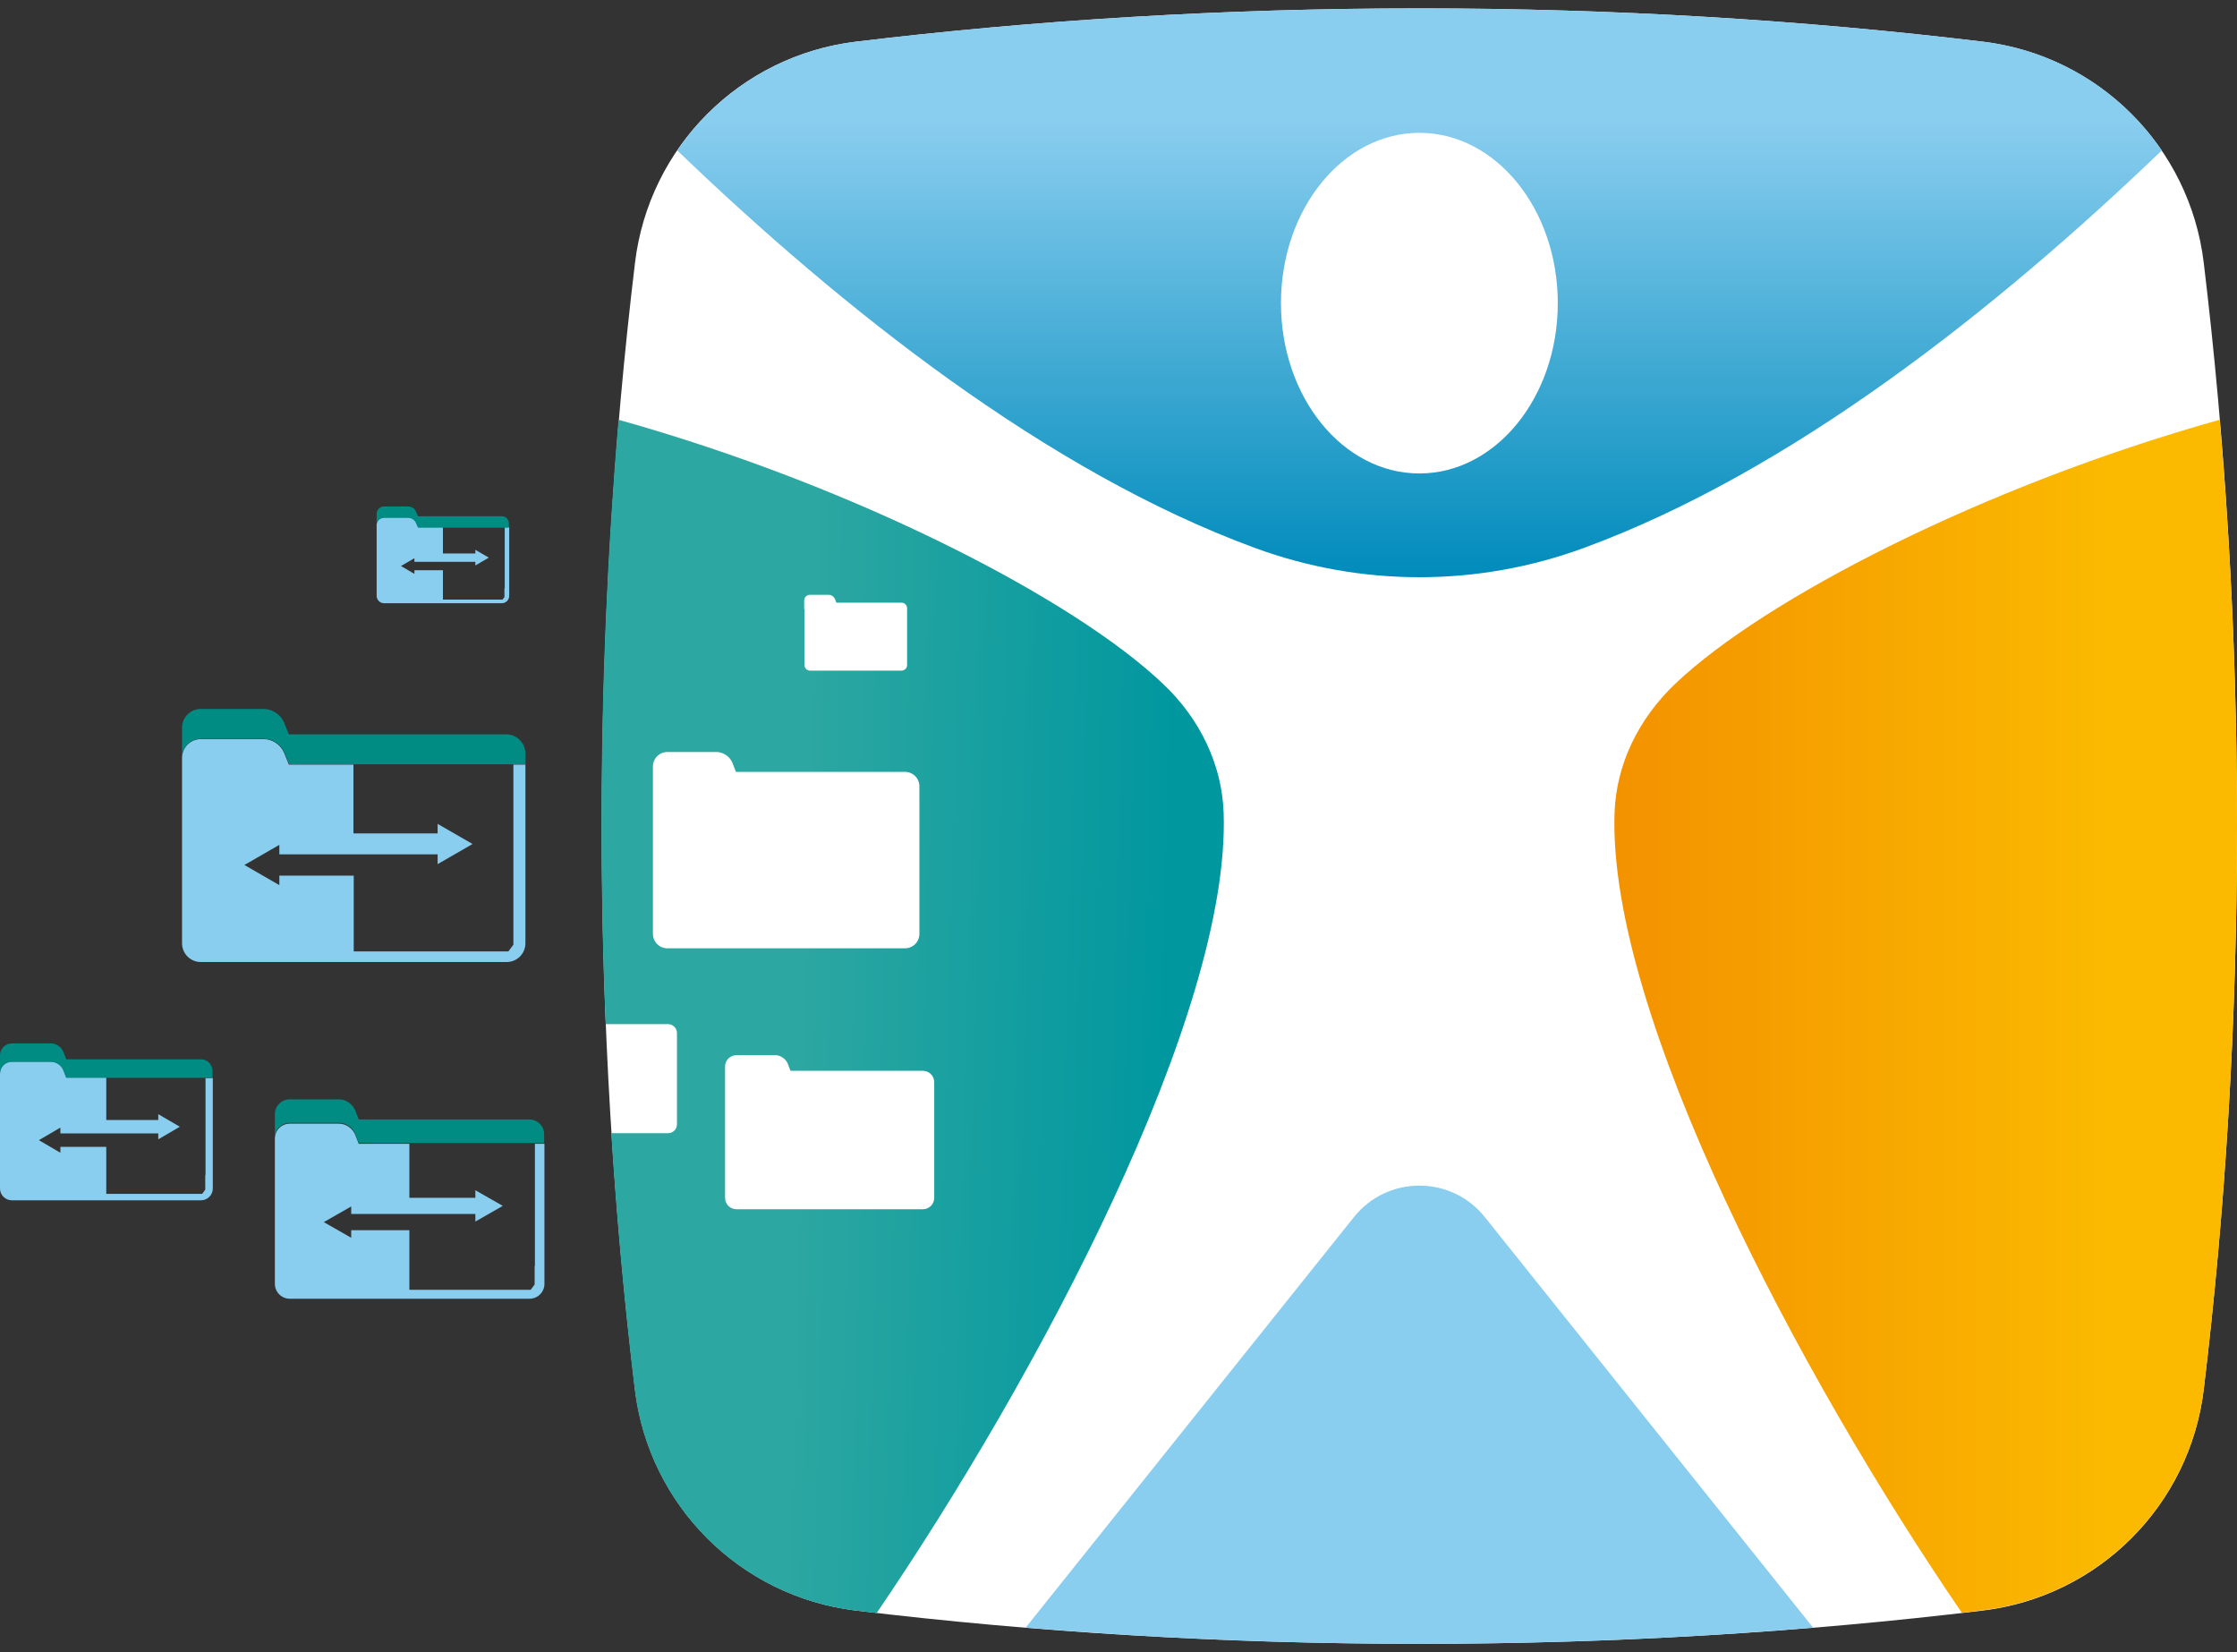
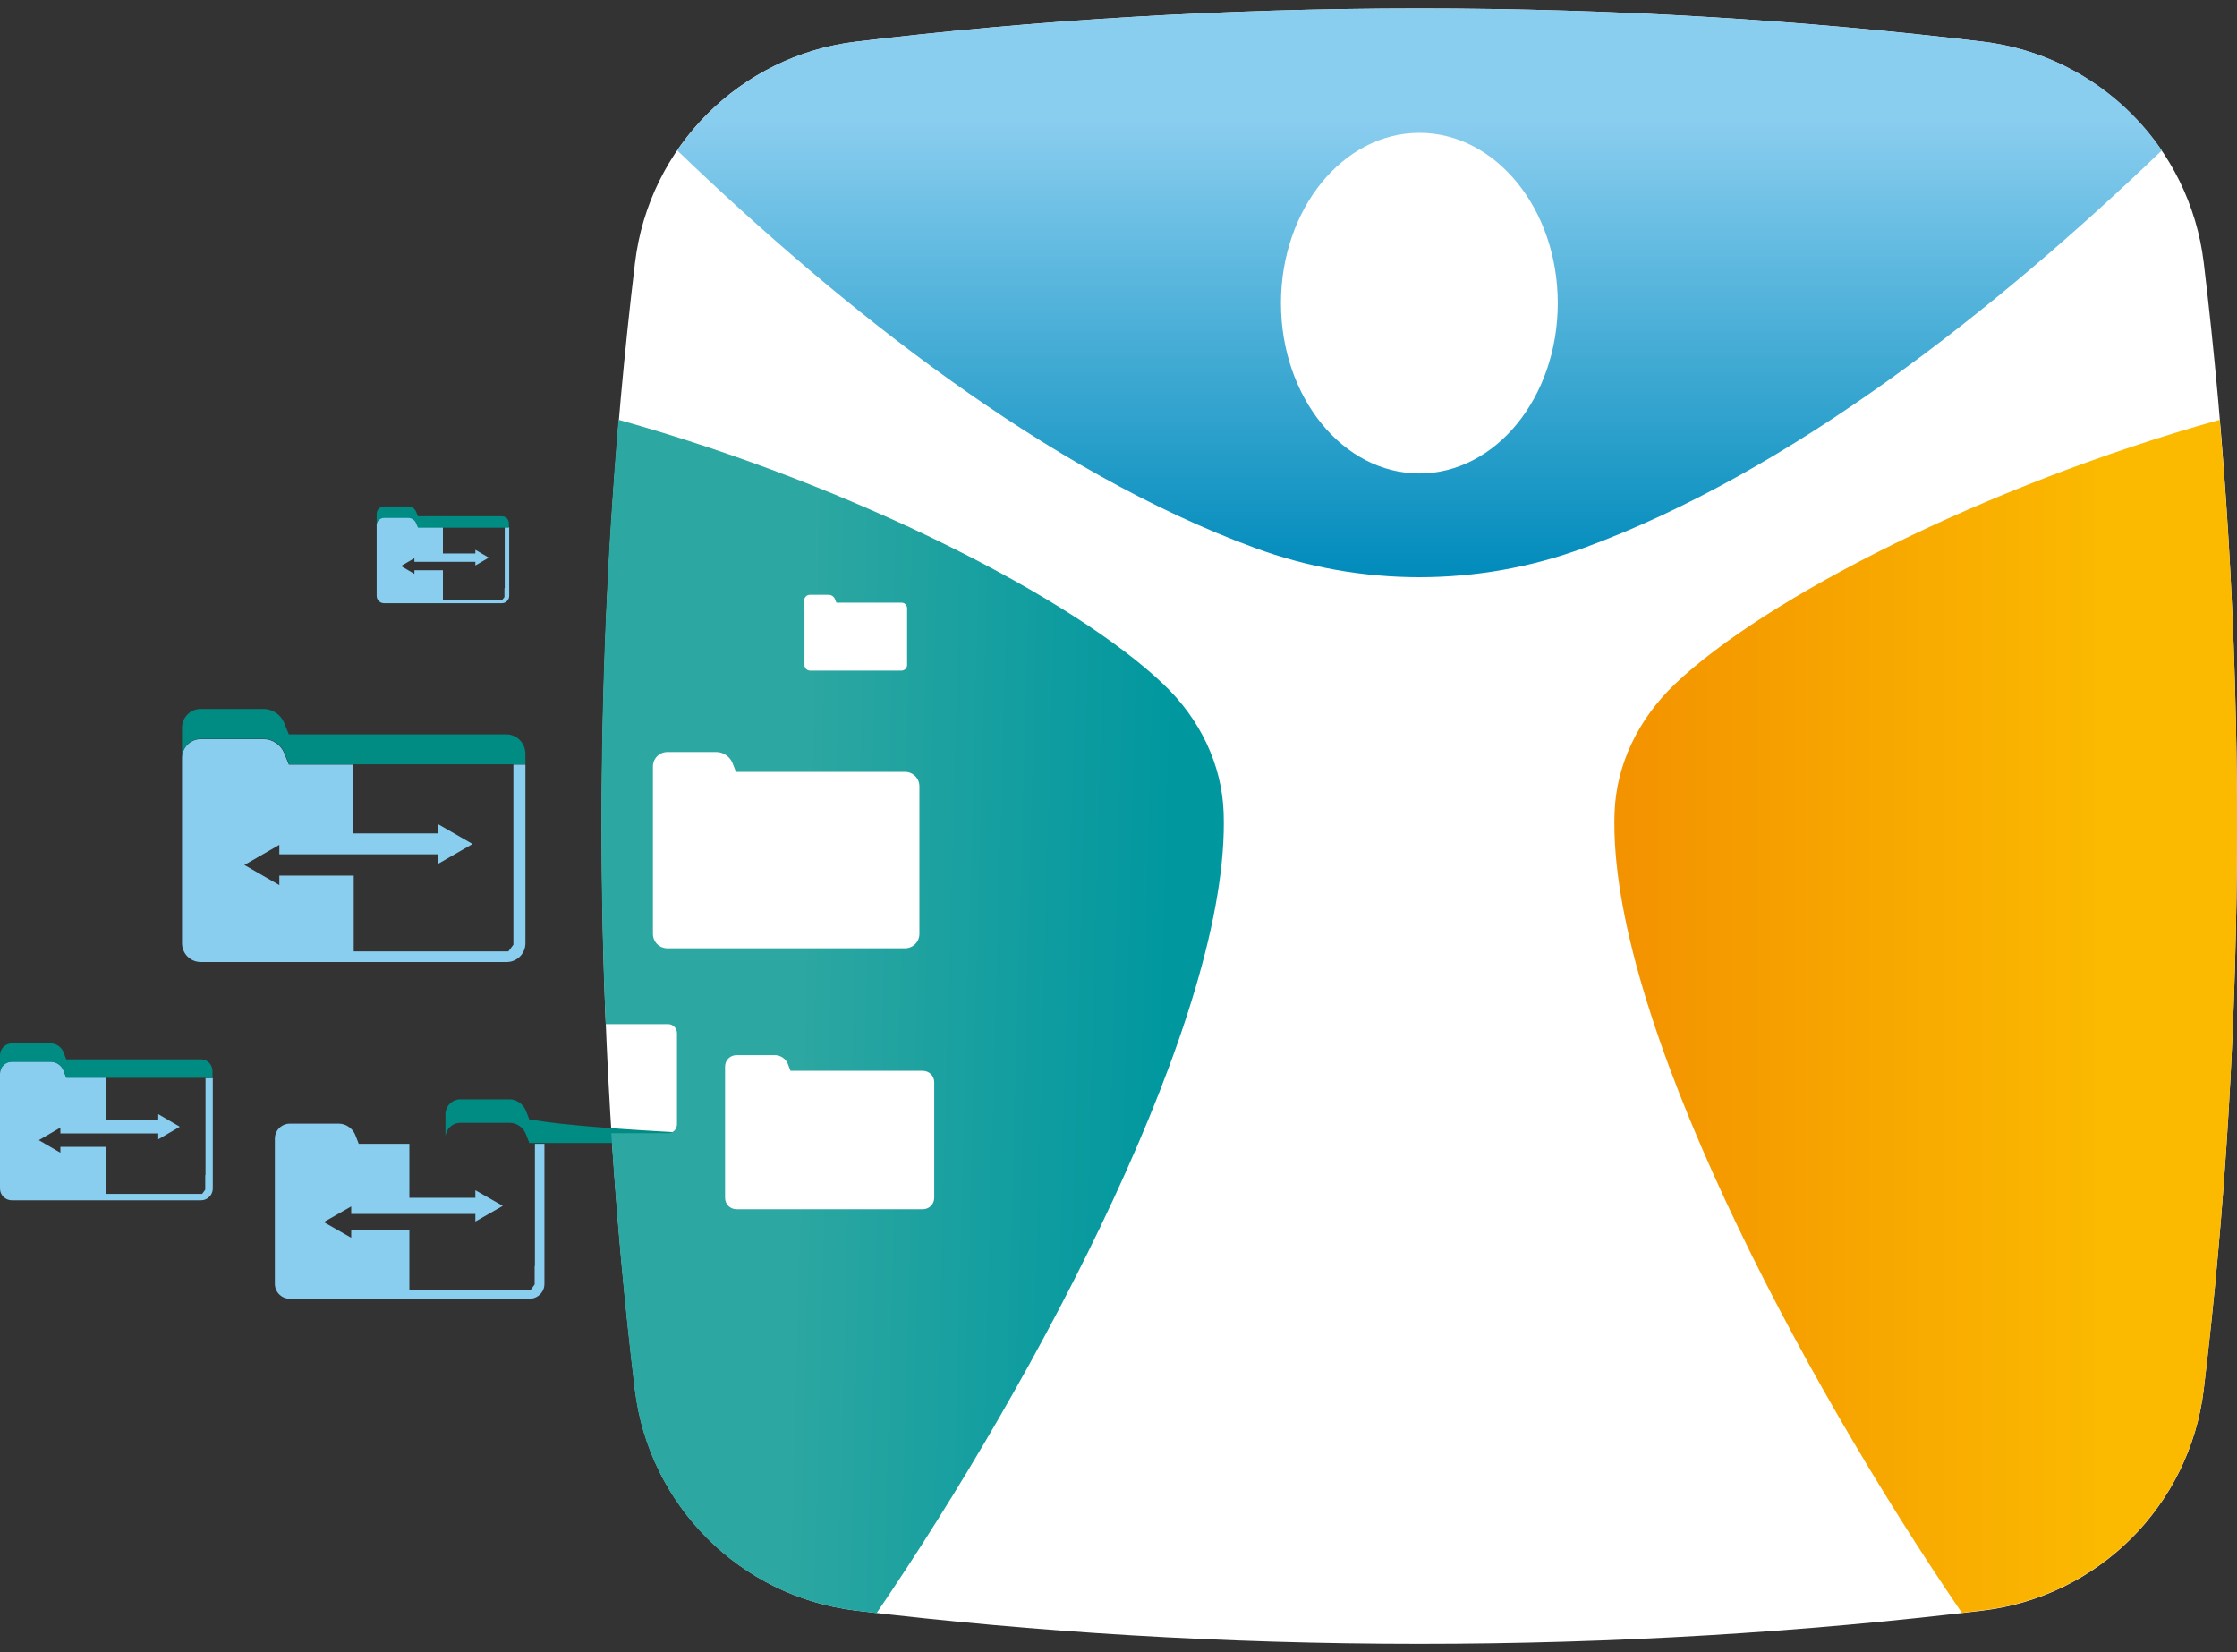
<svg xmlns="http://www.w3.org/2000/svg" version="1.1" id="Livello_1" x="0px" y="0px" viewBox="0 0 800 590.8" style="enable-background:new 0 0 800 590.8;" xml:space="preserve">
  <rect x="0" y="0" width="800" height="590.8" fill="#333333" stroke="none" />
  <style type="text/css">
	.st0{fill:#FFFFFF;}
	.st1{fill:url(#SVGID_1_);}
	.st2{fill:url(#SVGID_00000034055692449067421000000004847007716053898919_);}
	.st3{fill:#89CDEF;}
	.st4{fill:#008B83;}
	.st5{fill:url(#SVGID_00000123431113734434244830000007522317133371947685_);}
</style>
  <g>
    <path class="st0" d="M306.1,14.9c-41.4,5-74,37.6-79,79c-7.7,63.9-11.9,131.5-11.9,201.5s4.2,137.6,11.9,201.5   c5,41.4,37.6,74,79,79c63.9,7.7,131.5,11.9,201.5,11.9c70,0,137.6-4.2,201.5-11.9c41.4-5,74-37.6,79-79   C795.8,433,800,365.4,800,295.4s-4.2-137.6-11.9-201.5c-5-41.4-37.6-74-79-79C645.2,7.2,577.6,3,507.6,3   C437.6,3,370,7.2,306.1,14.9z" />
    <linearGradient id="SVGID_1_" gradientUnits="userSpaceOnUse" x1="507.584" y1="206.424" x2="507.584" y2="2.998">
      <stop offset="0" style="stop-color:#008BBB" />
      <stop offset="0.8" style="stop-color:#89CDEF" />
    </linearGradient>
    <path class="st1" d="M448.7,195.9c38,14,79.8,14,117.8,0c74-27.2,147.2-85.1,206.6-142.1c-14.3-21-37.3-35.7-63.9-38.9   C645.2,7.2,577.6,3,507.6,3S370,7.2,306.1,14.9c-26.6,3.2-49.6,17.9-63.9,38.9C301.5,110.8,374.7,168.7,448.7,195.9z" />
    <linearGradient id="SVGID_00000078006285774660174570000005059886285858970284_" gradientUnits="userSpaceOnUse" x1="577.306" y1="363.447" x2="800" y2="363.447">
      <stop offset="0" style="stop-color:#F39200" />
      <stop offset="0.8" style="stop-color:#FBBA00" />
    </linearGradient>
    <path style="fill:url(#SVGID_00000078006285774660174570000005059886285858970284_);" d="M599,244.6c-13.2,12.6-21,28.9-21.6,46   c-2.5,72.1,66.7,202,124.2,286.1c2.5-0.3,5-0.6,7.5-0.9c41.4-5,74-37.6,79-79C795.8,433,800,365.4,800,295.4   c0-49.8-2.1-98.4-6.2-145.3C709.5,173.7,631,214.1,599,244.6z" />
-     <path class="st3" d="M531,435.2c-12-15-34.8-15-46.8,0L366.8,582c45.5,3.8,92.6,5.8,140.8,5.8c48.2,0,95.3-2,140.8-5.8L531,435.2z" />
    <ellipse class="st0" cx="507.6" cy="108.4" rx="49.5" ry="60.9" />
    <g>
      <path class="st3" d="M183.6,329.4v8.4l-1.8,2.4h-4h-51.3v-27.1H99.9v3.4l-12.5-7.2l12.5-7.2v3.4h56.6v3.5l12.5-7.2l-12.5-7.2v3.4    h-30.1v-24.6h-23.1l-1.7-4.2c-1.2-2.9-4.2-4.9-7.3-4.9H71.8c-3.7,0-6.7,3-6.7,6.7v66.3c0,3.7,3,6.7,6.7,6.7h109.4    c3.7,0,6.7-3,6.7-6.7v-63.9h-4.3V329.4z" />
      <path class="st3" d="M191.2,452.7v6.6l-1.4,1.9h-3.1h-40.3v-21.3h-20.8v2.7l-9.8-5.6l9.8-5.6v2.7H170v2.7l9.8-5.6l-9.8-5.6v2.7    h-23.6v-19.3h-18.1l-1.3-3.3c-0.9-2.2-3.3-3.9-5.7-3.9h-17.7c-2.9,0-5.3,2.4-5.3,5.3v52c0,2.9,2.4,5.3,5.3,5.3h85.8    c2.9,0,5.3-2.4,5.3-5.3v-50.1h-3.4V452.7z" />
      <path class="st3" d="M73.4,420.2v5.2l-1.1,1.5h-2.5H38v-16.8H21.6v2.1l-7.7-4.5l7.7-4.5v2.1h35v2.1l7.7-4.5l-7.7-4.5v2.1H38v-15.2    H23.7l-1-2.6c-0.7-1.8-2.6-3.1-4.5-3.1h-14c-2.3,0-4.2,1.9-4.2,4.2V425c0,2.3,1.9,4.2,4.2,4.2h67.7c2.3,0,4.2-1.9,4.2-4.2v-39.5    h-2.6V420.2z" />
      <path class="st3" d="M180.4,210.3v3.2l-0.7,0.9h-1.5h-19.8v-10.5h-10.2v1.3l-4.8-2.8l4.8-2.8v1.3H170v1.3l4.8-2.8l-4.8-2.8v1.3    h-11.6v-9.5h-8.9l-0.7-1.6c-0.4-1.1-1.6-1.9-2.8-1.9h-8.7c-1.4,0-2.6,1.2-2.6,2.6v25.6c0,1.4,1.2,2.6,2.6,2.6h42.2    c1.4,0,2.6-1.2,2.6-2.6v-24.6h-1.6V210.3z" />
    </g>
    <g>
      <path class="st4" d="M181.1,262.6h-77.8l-1.7-4.2c-1.2-2.9-4.2-4.9-7.3-4.9H71.8c-3.7,0-6.7,3-6.7,6.7v10.7c0-3.7,3-6.7,6.7-6.7    h22.6c3.1,0,6.2,2.1,7.3,4.9l1.7,4.2h23.1h57.1h4.3v-3.9C187.8,265.6,184.8,262.6,181.1,262.6z" />
-       <path class="st4" d="M189.3,400.3h-61l-1.3-3.3c-0.9-2.2-3.3-3.9-5.7-3.9h-17.7c-2.9,0-5.3,2.4-5.3,5.3v8.4c0-2.9,2.4-5.3,5.3-5.3    h17.7c2.4,0,4.8,1.6,5.7,3.9l1.3,3.3h18.1h44.8h3.4v-3.1C194.6,402.6,192.2,400.3,189.3,400.3z" />
+       <path class="st4" d="M189.3,400.3l-1.3-3.3c-0.9-2.2-3.3-3.9-5.7-3.9h-17.7c-2.9,0-5.3,2.4-5.3,5.3v8.4c0-2.9,2.4-5.3,5.3-5.3    h17.7c2.4,0,4.8,1.6,5.7,3.9l1.3,3.3h18.1h44.8h3.4v-3.1C194.6,402.6,192.2,400.3,189.3,400.3z" />
      <path class="st4" d="M71.9,378.8H23.7l-1-2.6c-0.7-1.8-2.6-3.1-4.5-3.1h-14c-2.3,0-4.2,1.9-4.2,4.2v6.6c0-2.3,1.9-4.2,4.2-4.2h14    c1.9,0,3.8,1.3,4.5,3.1l1,2.6H38h35.4H76V383C76,380.7,74.2,378.8,71.9,378.8z" />
      <path class="st4" d="M179.5,184.6h-30l-0.7-1.6c-0.4-1.1-1.6-1.9-2.8-1.9h-8.7c-1.4,0-2.6,1.2-2.6,2.6v4.1c0-1.4,1.2-2.6,2.6-2.6    h8.7c1.2,0,2.4,0.8,2.8,1.9l0.7,1.6h8.9h22h1.6v-1.5C182,185.7,180.9,184.6,179.5,184.6z" />
    </g>
    <linearGradient id="SVGID_00000180364616568986794580000000139295284293498538_" gradientUnits="userSpaceOnUse" x1="232.809" y1="362.516" x2="452.507" y2="368.454">
      <stop offset="0.233" style="stop-color:#2DA7A1" />
      <stop offset="0.849" style="stop-color:#00979F" />
    </linearGradient>
    <path style="fill:url(#SVGID_00000180364616568986794580000000139295284293498538_);" d="M437.6,290.6c-0.6-17.1-8.4-33.5-21.6-46   c-32-30.5-110.4-70.9-194.8-94.5c-4,46.9-6.1,95.5-6.1,145.3c0,23.9,0.5,47.5,1.5,70.8h22.3c1.8,0,3.2,1.5,3.2,3.2v1.9v30.7   c0,1.8-1.4,3.2-3.2,3.2h-20.3c2,31.3,4.8,61.9,8.4,91.7c5,41.4,37.6,74,79,79c2.5,0.3,5,0.6,7.5,0.9   C370.9,492.6,440.1,362.7,437.6,290.6z M287.6,217.9v-3.2c0-1.1,0.9-2,2-2h6.8c0.9,0,1.8,0.6,2.2,1.5l0.5,1.3h23.3c1.1,0,2,0.9,2,2   v1.2v19.1c0,1.1-0.9,2-2,2h-32.7c-1.1,0-2-0.9-2-2V217.9z M238.7,339.1c-2.9,0-5.2-2.3-5.2-5.2v-51.5v-8.3c0-2.9,2.3-5.2,5.2-5.2   h17.5c2.4,0,4.8,1.6,5.7,3.8l1.3,3.3h60.4c2.9,0,5.2,2.3,5.2,5.2v3.1v49.6c0,2.9-2.3,5.2-5.2,5.2H238.7z M334.1,389.4v38.9   c0,2.3-1.8,4.1-4.1,4.1h-66.6c-2.3,0-4.1-1.8-4.1-4.1v-40.4v-6.5c0-2.3,1.8-4.1,4.1-4.1h13.8c1.9,0,3.8,1.3,4.5,3l1,2.6H330   c2.3,0,4.1,1.8,4.1,4.1V389.4z" />
  </g>
</svg>